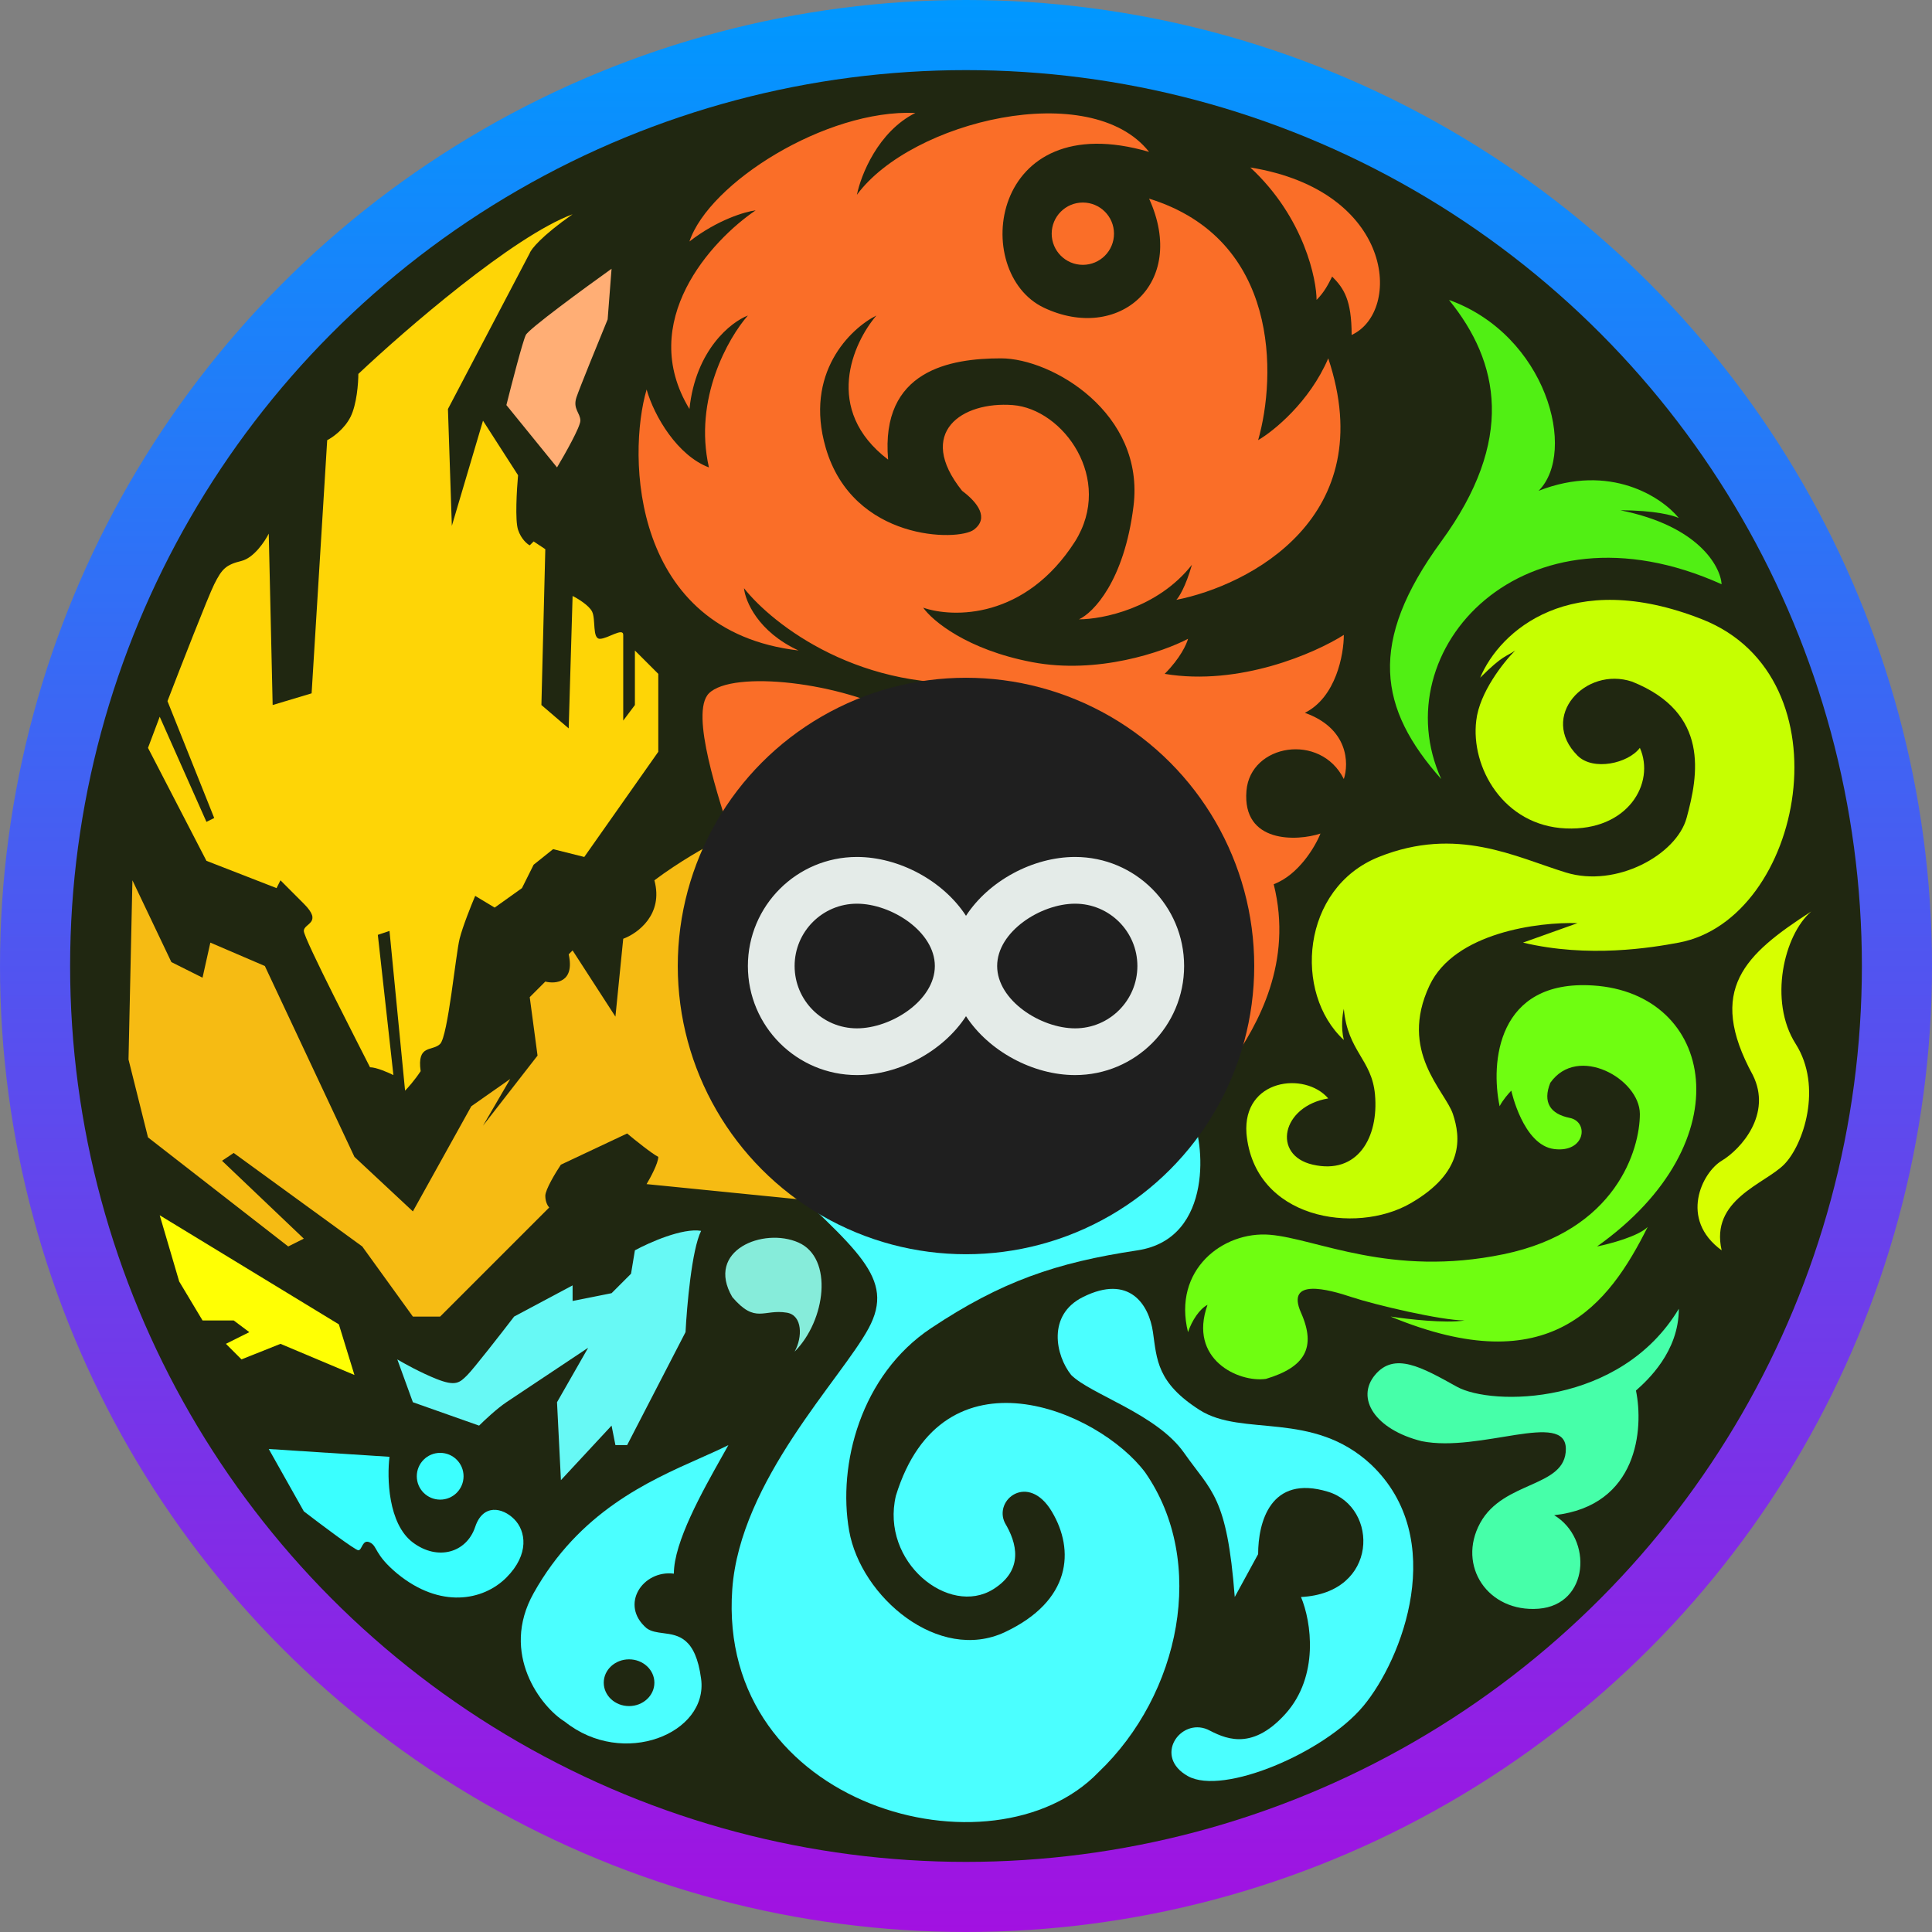
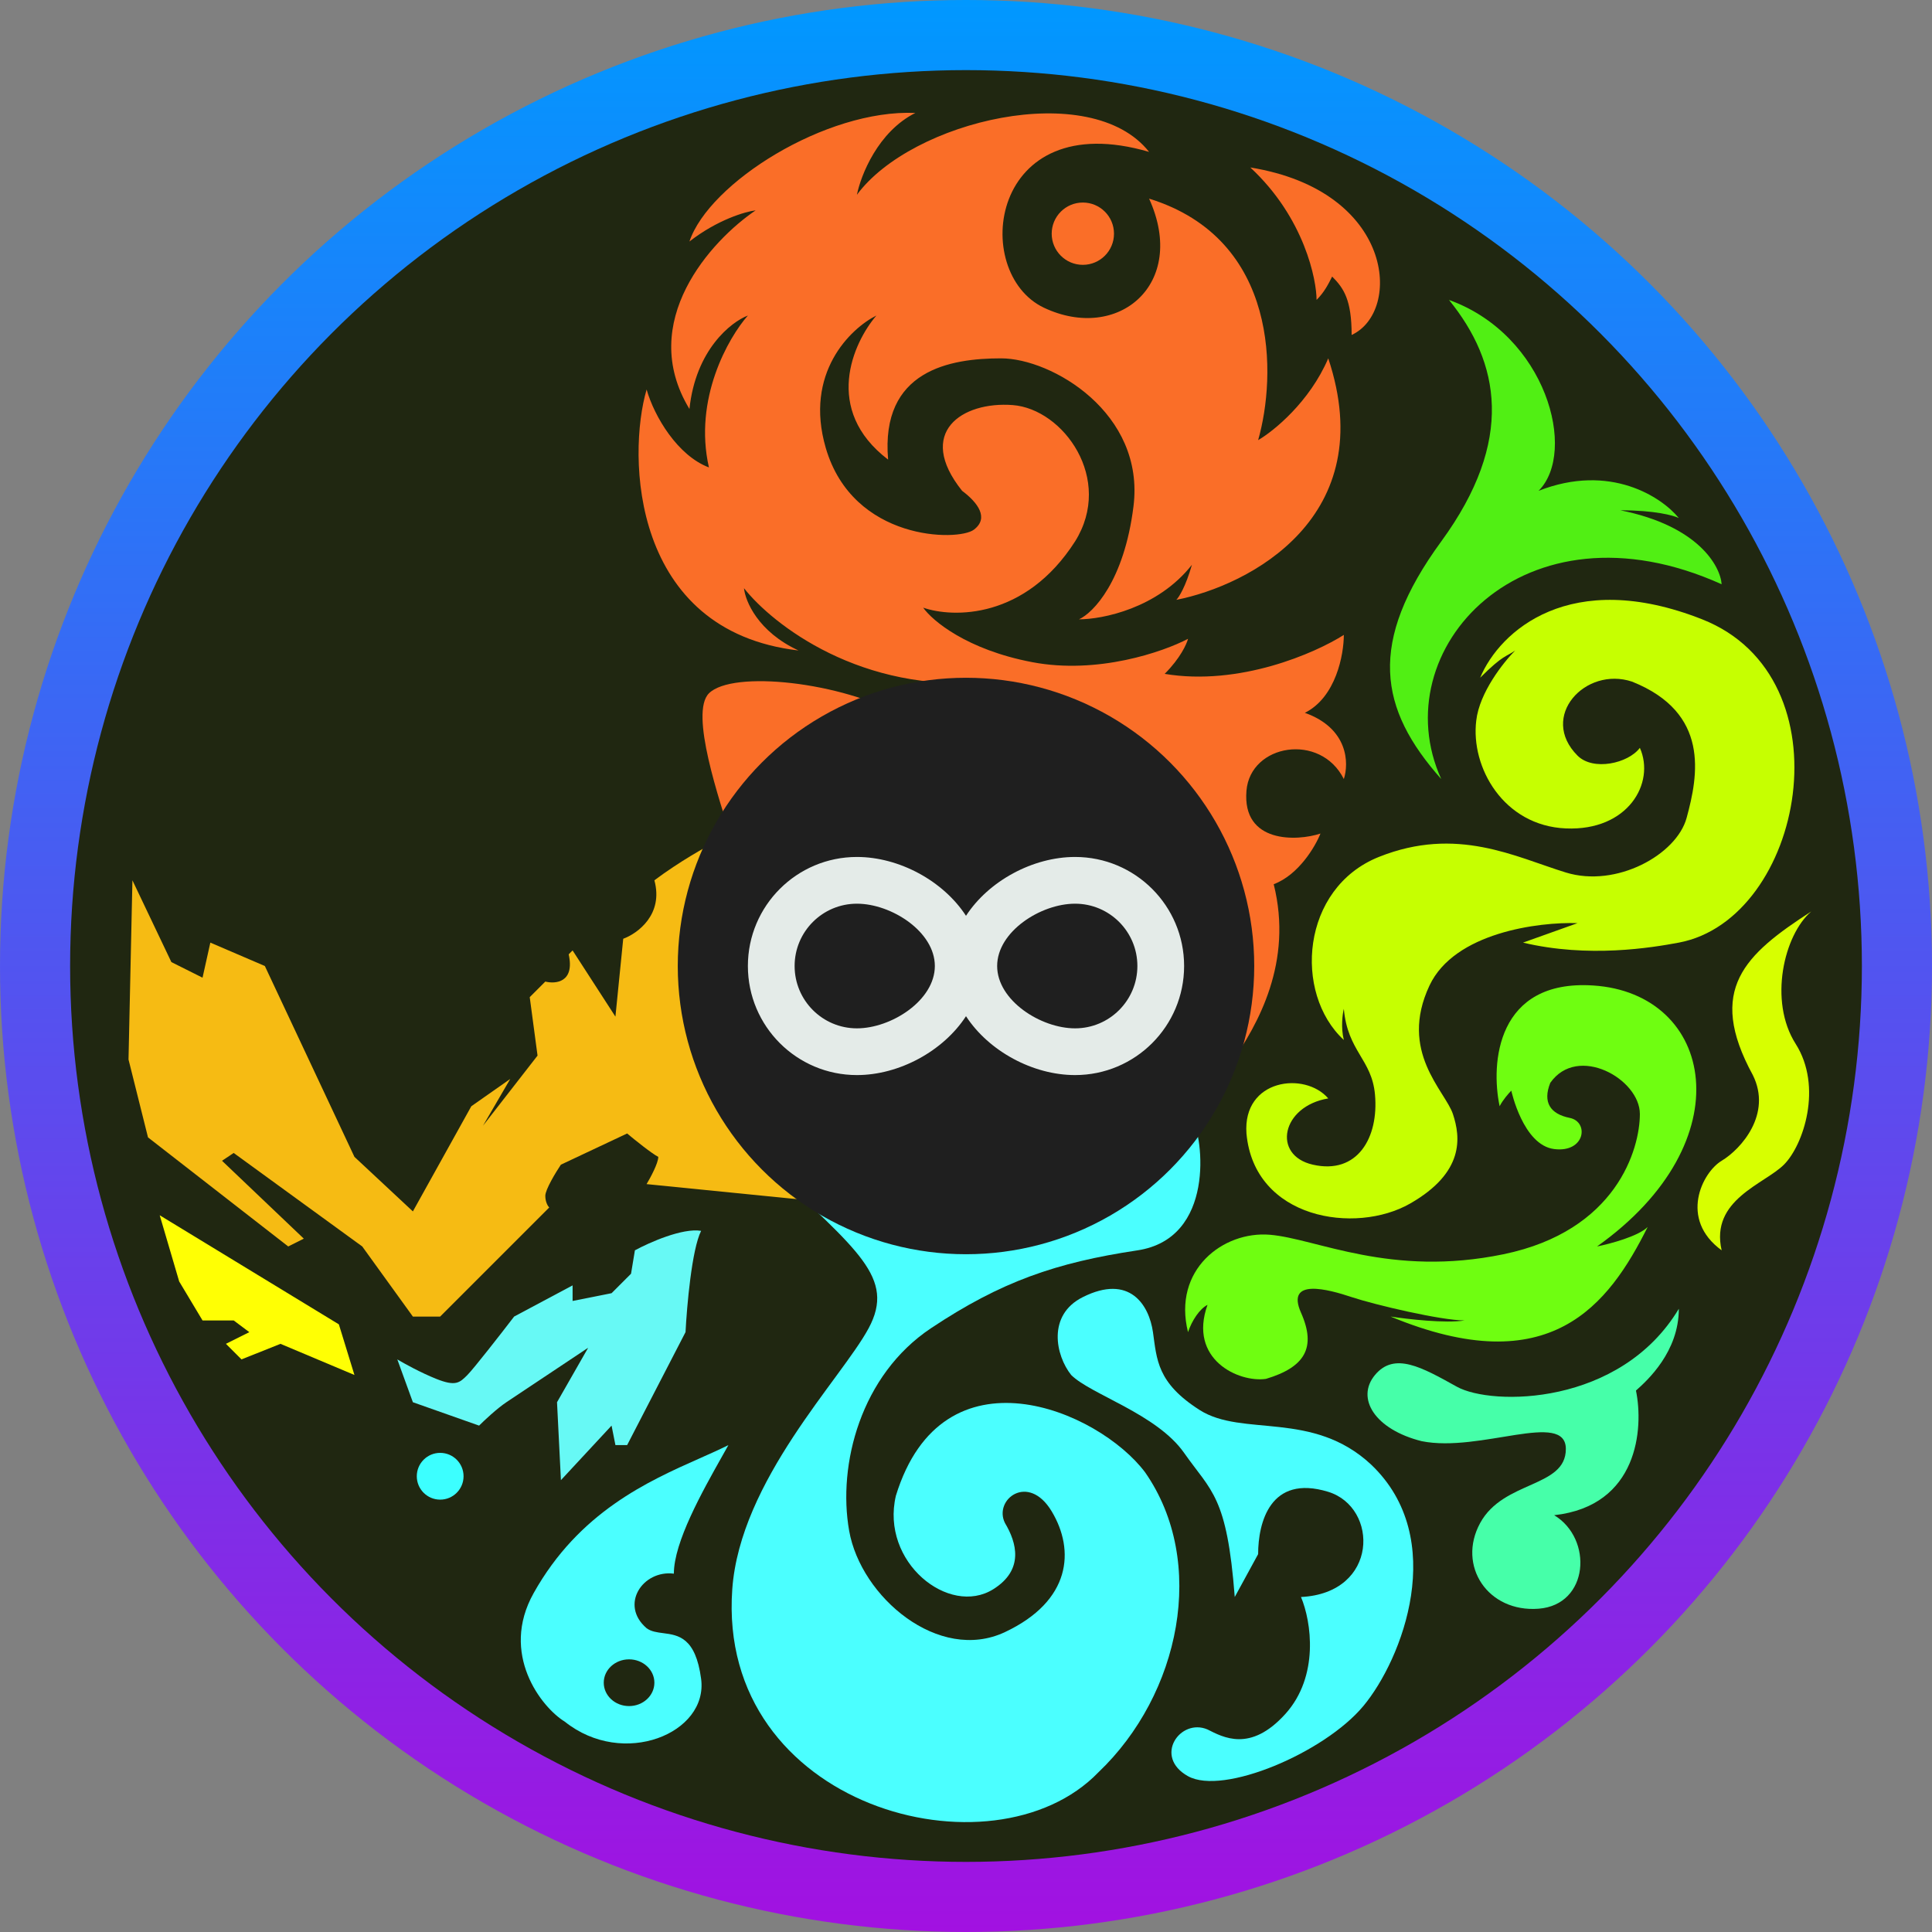
<svg xmlns="http://www.w3.org/2000/svg" width="48" height="48" viewBox="0 0 48 48" fill="none">
  <rect x="0" y="0" width="48" height="48" fill="#808080" stroke="none" />
  <circle cx="24" cy="24" r="24" fill="url(#paint0_linear_5672_9728)" />
  <circle cx="24" cy="24" r="22.258" fill="#202711" />
-   <path d="M14.419 10.451C14.419 10.606 14.032 11.29 13.839 11.613L12.581 10.064C12.71 9.548 12.987 8.477 13.064 8.322C13.142 8.168 14.516 7.161 15.194 6.677L15.097 7.935C14.871 8.484 14.4 9.639 14.322 9.871C14.226 10.161 14.419 10.258 14.419 10.451Z" fill="#FFAE75" />
-   <path d="M12.871 11.807L12 10.452L11.226 13.065L11.129 10.162L13.161 6.29C13.193 6.194 13.451 5.865 14.226 5.323C12.755 5.865 10.064 8.194 8.903 9.29C8.903 9.516 8.864 10.045 8.71 10.355C8.555 10.665 8.258 10.871 8.129 10.936L7.742 17.226L6.774 17.516L6.677 13.258C6.58 13.452 6.309 13.858 6 13.936C5.613 14.032 5.516 14.129 5.322 14.516C5.168 14.826 4.484 16.581 4.161 17.419L5.322 20.323L5.129 20.419L3.968 17.807L3.677 18.581L5.129 21.387L6.871 22.065L6.968 21.871L7.548 22.452C8.032 22.936 7.548 22.936 7.548 23.129C7.548 23.323 9 26.129 9.193 26.516C9.348 26.516 9.645 26.645 9.774 26.71L9.387 23.226L9.677 23.129L10.064 27.097C10.129 27.032 10.297 26.845 10.451 26.613C10.355 25.936 10.742 26.129 10.935 25.936C11.129 25.742 11.322 23.71 11.419 23.323C11.497 23.013 11.71 22.484 11.806 22.258L12.29 22.549L12.968 22.065L13.258 21.484L13.742 21.097L14.516 21.291L16.355 18.678V16.742L15.774 16.162V17.516L15.484 17.903V15.774C15.484 15.581 15.097 15.871 14.903 15.871C14.71 15.871 14.806 15.387 14.71 15.194C14.632 15.039 14.355 14.871 14.226 14.807L14.129 18.097L13.451 17.516L13.548 13.645L13.258 13.452L13.161 13.549C13.097 13.516 12.948 13.394 12.871 13.162C12.793 12.929 12.839 12.162 12.871 11.807Z" fill="#FED506" />
  <path d="M4.452 31.838L3.968 30.193L8.419 32.903L8.806 34.161L6.968 33.387L6 33.774L5.613 33.387L6.194 33.097L5.806 32.806H5.032L4.452 31.838Z" fill="#FFFF04" />
  <path d="M7.161 30.968L7.548 30.774L5.516 28.839L5.806 28.645L9 30.968L10.258 32.71H10.935L13.645 30C13.613 29.968 13.548 29.865 13.548 29.71C13.548 29.555 13.806 29.129 13.935 28.936L15.581 28.161C15.774 28.323 16.2 28.665 16.355 28.742C16.355 28.897 16.161 29.258 16.064 29.419L19.935 29.806H20.419L18.968 27.097L17.806 20.903C17.548 21.032 16.877 21.407 16.258 21.871C16.49 22.723 15.838 23.194 15.484 23.323L15.29 25.258L14.226 23.613L14.129 23.71C14.284 24.407 13.806 24.452 13.548 24.387L13.161 24.774L13.355 26.226L12 27.968L12.677 26.806L11.71 27.484L10.258 30.097L8.806 28.742L6.58 24L5.226 23.419L5.032 24.29L4.258 23.903L3.29 21.871L3.193 26.323L3.677 28.258L7.161 30.968Z" fill="#F6BB13" />
-   <path d="M19.839 30.871C20.71 31.258 20.516 32.806 19.742 33.581C19.94 33.226 19.942 32.678 19.549 32.613C18.968 32.516 18.774 32.903 18.194 32.226C17.516 31.064 18.968 30.484 19.839 30.871Z" fill="#86ECDA" />
  <path d="M31.645 21.968C32.129 23.903 31.258 25.451 30.581 26.419L30.194 24.194L29.032 19.936C27.71 19.161 24.968 17.477 24.581 16.936C21.407 17.245 19.194 15.516 18.484 14.613C18.516 14.935 18.832 15.697 19.839 16.161C15.678 15.677 15.581 11.322 16.065 9.677C16.258 10.355 16.839 11.322 17.613 11.613C17.226 9.91 18.097 8.387 18.581 7.839C18.161 8 17.284 8.69 17.129 10.161C15.813 7.994 17.677 5.968 18.774 5.226C18.516 5.258 17.826 5.458 17.129 6C17.613 4.548 20.516 2.71 22.742 2.806C21.813 3.271 21.387 4.355 21.29 4.839C22.645 3 27.097 1.935 28.549 3.774C24.581 2.613 24.097 6.774 25.936 7.645C27.774 8.516 29.516 7.064 28.549 4.935C31.8 5.942 31.71 9.355 31.258 10.935C31.645 10.71 32.536 9.987 33 8.903C34.316 12.852 31.032 14.548 29.226 14.903C29.29 14.839 29.458 14.574 29.613 14.032C28.761 15.116 27.387 15.387 26.807 15.387C27.161 15.226 27.929 14.439 28.161 12.581C28.452 10.258 26.129 8.903 24.871 8.903C23.613 8.903 21.871 9.193 22.065 11.419C20.439 10.181 21.194 8.516 21.774 7.839C21.129 8.161 19.974 9.271 20.516 11.129C21.194 13.451 23.807 13.451 24.194 13.161C24.581 12.871 24.291 12.484 23.903 12.194C22.742 10.742 23.903 9.968 25.161 10.064C26.419 10.161 27.678 11.903 26.71 13.451C25.471 15.387 23.678 15.355 22.936 15.097C23.161 15.419 24.02 16.142 25.645 16.451C27.271 16.761 28.903 16.194 29.516 15.871C29.484 16 29.323 16.355 28.936 16.742C30.794 17.052 32.678 16.226 33.387 15.774C33.387 16.258 33.194 17.323 32.419 17.71C33.503 18.097 33.516 18.968 33.387 19.355C32.807 18.194 31.065 18.484 30.968 19.645C30.858 20.959 32.226 20.903 32.807 20.709C32.678 21.032 32.265 21.735 31.645 21.968Z" fill="#FA6E28" />
  <path d="M21.581 33C22.258 31.742 21.29 31.065 19.161 29.032L29.613 27.774C29.903 28.258 30.194 30.774 28.258 31.065C26.239 31.368 24.871 31.839 23.129 33C21.387 34.161 20.806 36.387 21.097 38.032C21.387 39.678 23.323 41.323 24.968 40.549C26.613 39.774 26.71 38.516 26.129 37.549C25.548 36.581 24.677 37.258 24.968 37.839C25.258 38.323 25.451 39 24.677 39.484C23.576 40.172 21.871 38.807 22.258 37.161C23.419 33.387 27.29 35.032 28.451 36.581C30 38.807 29.323 42.097 27.29 44.032C24.677 46.742 17.806 44.903 18.193 39.484C18.387 36.781 20.903 34.258 21.581 33Z" fill="#4BFFFF" />
  <path d="M31.258 38.612L30.677 39.677C30.484 37.161 30.097 37.064 29.419 36.097C28.742 35.129 27.097 34.645 26.613 34.161C26.226 33.677 26.012 32.671 26.903 32.226C28.064 31.645 28.548 32.419 28.645 33.097C28.742 33.774 28.742 34.355 29.806 35.032C30.871 35.71 32.613 35.032 34.065 36.387C36 38.226 34.839 41.226 33.871 42.387C32.903 43.548 30.387 44.613 29.516 44.129C28.645 43.645 29.323 42.677 30 42.968C30.387 43.161 31.064 43.548 31.936 42.581C32.779 41.644 32.581 40.29 32.323 39.677C34.258 39.581 34.258 37.452 33 37.064C31.552 36.619 31.258 37.839 31.258 38.612Z" fill="#4BFFFF" />
  <path d="M17.613 17.226C17.129 17.71 17.871 19.871 18.194 20.903C20.129 20.161 23.691 18.503 22.452 17.806C20.903 16.936 18.194 16.645 17.613 17.226Z" fill="#FA6E28" />
  <path d="M40.645 34.548C40.936 34.29 41.71 33.581 41.71 32.516C40.258 34.935 37.065 34.935 36.194 34.452C35.323 33.968 34.645 33.581 34.161 34.161C33.678 34.742 34.161 35.516 35.323 35.806C36.774 36.097 38.903 35.032 38.903 36C38.903 36.968 37.355 36.774 36.774 37.839C36.194 38.903 36.968 40.065 38.226 39.968C39.484 39.871 39.581 38.226 38.613 37.645C40.703 37.413 40.839 35.484 40.645 34.548Z" fill="#46FFA9" />
  <path d="M31.549 30.677C30.387 30.581 29.129 31.548 29.516 33.097C29.613 32.806 29.807 32.516 30 32.419C29.516 33.774 30.774 34.355 31.452 34.258C32.419 33.968 32.71 33.484 32.323 32.613C31.936 31.742 33 32.032 33.581 32.226C34.161 32.419 35.807 32.806 36.387 32.806C35.923 32.884 34.968 32.774 34.548 32.709C38.516 34.355 39.968 32.419 40.936 30.484C40.703 30.716 40 30.903 39.678 30.968C43.355 28.355 42.581 24.677 39.581 24.484C37.181 24.329 37.032 26.419 37.258 27.484C37.336 27.329 37.484 27.161 37.548 27.097C37.548 27.097 37.839 28.451 38.613 28.548C39.387 28.645 39.484 27.871 39 27.774C38.516 27.677 38.323 27.387 38.516 26.903C39.194 25.935 40.742 26.806 40.742 27.677C40.742 28.548 40.161 30.581 37.355 31.161C34.548 31.742 32.71 30.774 31.549 30.677Z" fill="#6FFE11" />
  <path d="M35.807 13.452C37.645 10.935 37.258 9 36 7.452C38.42 8.323 39.194 11.226 38.226 12.194C40.007 11.497 41.291 12.355 41.71 12.871C41.581 12.806 41.11 12.678 40.258 12.678C42.194 13.065 42.742 14.065 42.774 14.516C37.839 12.29 34.355 16.161 35.807 19.355C34.258 17.613 33.968 15.968 35.807 13.452Z" fill="#51EF14" />
  <path d="M42.29 15.387C39.014 14.094 37.258 15.677 36.774 16.838C37.355 16.258 37.419 16.322 37.645 16.161C37.355 16.451 36.755 17.206 36.677 17.903C36.534 19.064 37.355 20.516 38.903 20.582C40.452 20.648 41.129 19.451 40.742 18.58C40.452 18.968 39.581 19.161 39.194 18.774C38.226 17.806 39.387 16.548 40.548 16.935C42.484 17.709 42.194 19.258 41.903 20.322C41.655 21.233 40.161 22.064 38.903 21.677C37.645 21.29 36.194 20.516 34.258 21.29C32.323 22.064 32.129 24.677 33.387 25.838C33.31 25.529 33.355 25.193 33.387 25.064C33.484 26.129 34.081 26.312 34.161 27.193C34.258 28.258 33.73 29.193 32.613 28.935C31.597 28.701 31.839 27.484 33 27.29C32.419 26.613 30.871 26.806 30.968 28.161C31.161 30.29 33.677 30.677 35.032 29.903C36.387 29.129 36.29 28.258 36.097 27.677C35.903 27.097 34.742 26.129 35.516 24.484C36.136 23.168 38.226 22.903 39.194 22.935L37.839 23.419C39.465 23.806 41.032 23.546 41.71 23.419C44.806 22.838 45.968 16.838 42.29 15.387Z" fill="#C6FF01" />
  <path d="M32.71 7.451C32.71 6.968 32.419 5.419 31.064 4.161C34.645 4.742 34.839 7.742 33.581 8.322C33.581 7.451 33.387 7.161 33.097 6.871C33 7.064 32.903 7.258 32.71 7.451Z" fill="#FA6E28" />
  <path d="M43.548 26.709C42.387 24.581 43.355 23.709 45 22.645C44.322 23.226 43.935 24.871 44.613 25.935C45.29 27 44.806 28.451 44.322 28.935C43.839 29.419 42.484 29.806 42.774 31.064C41.71 30.29 42.29 29.129 42.774 28.839C43.258 28.548 44.032 27.677 43.548 26.709Z" fill="#D7FF00" />
  <circle cx="26.903" cy="5.806" r="0.774" fill="#FA6E28" />
  <path d="M10.258 34.838L9.871 33.774C10.032 33.871 10.452 34.103 10.839 34.258C11.323 34.451 11.419 34.355 11.613 34.161C11.768 34.006 12.452 33.129 12.774 32.709L14.226 31.935V32.322L15.194 32.129L15.678 31.645L15.774 31.064C16.129 30.871 16.955 30.503 17.419 30.58C17.187 31.045 17.065 32.451 17.032 33.096L15.581 35.903H15.29L15.194 35.419L13.936 36.774L13.839 34.838L14.613 33.484L12.581 34.838C12.348 34.993 12.032 35.29 11.903 35.419L10.258 34.838Z" fill="#67F9F5" />
-   <path d="M12.581 39.194C13.161 38.613 13.064 38.032 12.774 37.742C12.484 37.452 12 37.355 11.806 37.935C11.593 38.575 10.877 38.787 10.258 38.323C9.639 37.858 9.613 36.71 9.677 36.194L6.677 36L7.548 37.548C7.968 37.871 8.826 38.516 8.903 38.516C9 38.516 9 38.226 9.193 38.323C9.387 38.419 9.29 38.613 9.871 39.097C10.935 39.968 12 39.774 12.581 39.194Z" fill="#3AFFFF" />
  <path fill-rule="evenodd" clip-rule="evenodd" d="M17.941 36.181C17.447 37.059 16.742 38.313 16.742 39.097C15.968 39 15.387 39.871 16.064 40.452C16.177 40.536 16.322 40.555 16.477 40.575C16.853 40.624 17.282 40.68 17.419 41.71C17.6 43.065 15.484 43.936 14.032 42.774C13.451 42.419 12.412 41.091 13.258 39.581C14.388 37.563 16.101 36.802 17.388 36.23C17.643 36.117 17.883 36.01 18.097 35.903C18.048 35.99 17.996 36.083 17.941 36.181ZM15.629 42.387C15.976 42.387 16.258 42.127 16.258 41.806C16.258 41.486 15.976 41.226 15.629 41.226C15.281 41.226 15 41.486 15 41.806C15 42.127 15.281 42.387 15.629 42.387Z" fill="#4BFFFF" />
  <circle cx="10.936" cy="36.677" r="0.581" fill="#3CFFFF" />
  <circle cx="24" cy="24" r="7.161" fill="#1F1F1F" />
  <path fill-rule="evenodd" clip-rule="evenodd" d="M21.29 26.71C22.337 26.71 23.435 26.116 24 25.247C24.565 26.116 25.663 26.71 26.71 26.71C28.206 26.71 29.419 25.497 29.419 24C29.419 22.504 28.206 21.291 26.71 21.291C25.663 21.291 24.565 21.884 24 22.753C23.435 21.884 22.337 21.291 21.29 21.291C19.794 21.291 18.581 22.504 18.581 24C18.581 25.497 19.794 26.71 21.29 26.71ZM23.226 24C23.226 24.855 22.145 25.549 21.29 25.549C20.435 25.549 19.742 24.855 19.742 24C19.742 23.145 20.435 22.452 21.29 22.452C22.145 22.452 23.226 23.145 23.226 24ZM24.774 24C24.774 24.855 25.855 25.549 26.71 25.549C27.565 25.549 28.258 24.855 28.258 24C28.258 23.145 27.565 22.452 26.71 22.452C25.855 22.452 24.774 23.145 24.774 24Z" fill="#E4EBE8" />
  <defs>
    <linearGradient id="paint0_linear_5672_9728" x1="24" y1="0" x2="24" y2="48" gradientUnits="userSpaceOnUse">
      <stop stop-color="#0098FF" />
      <stop offset="1" stop-color="#A211E1" />
    </linearGradient>
  </defs>
</svg>